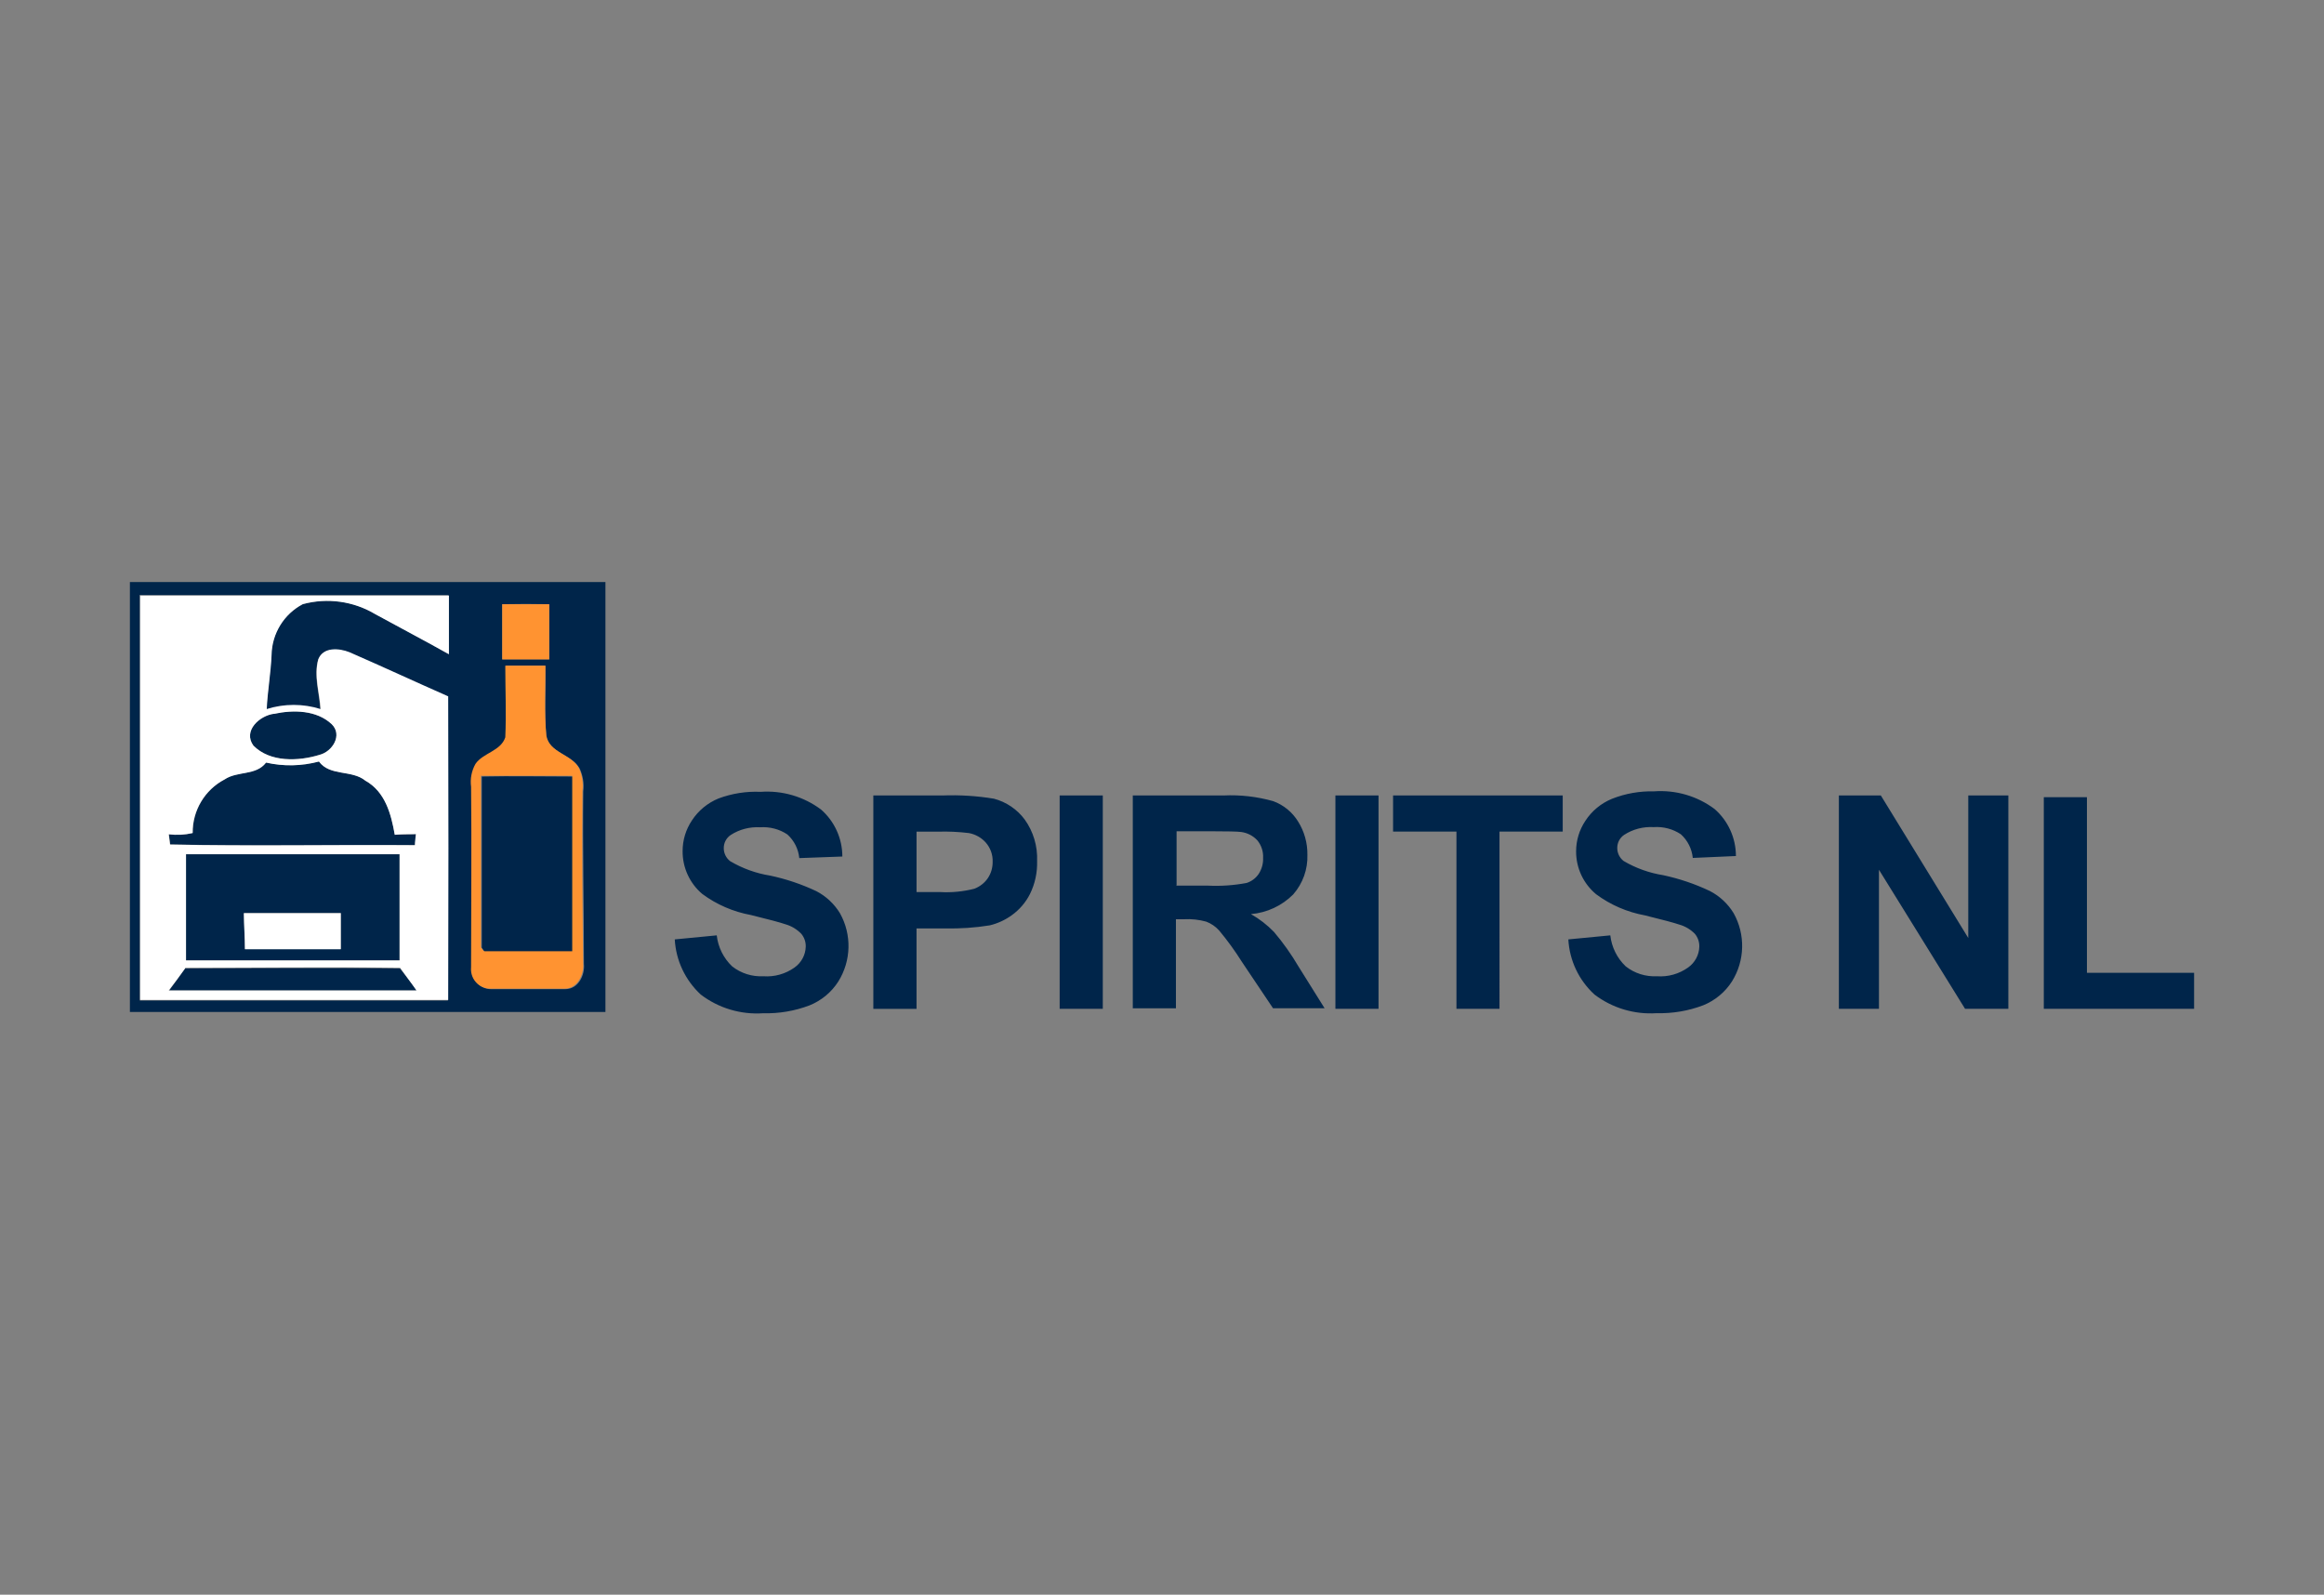
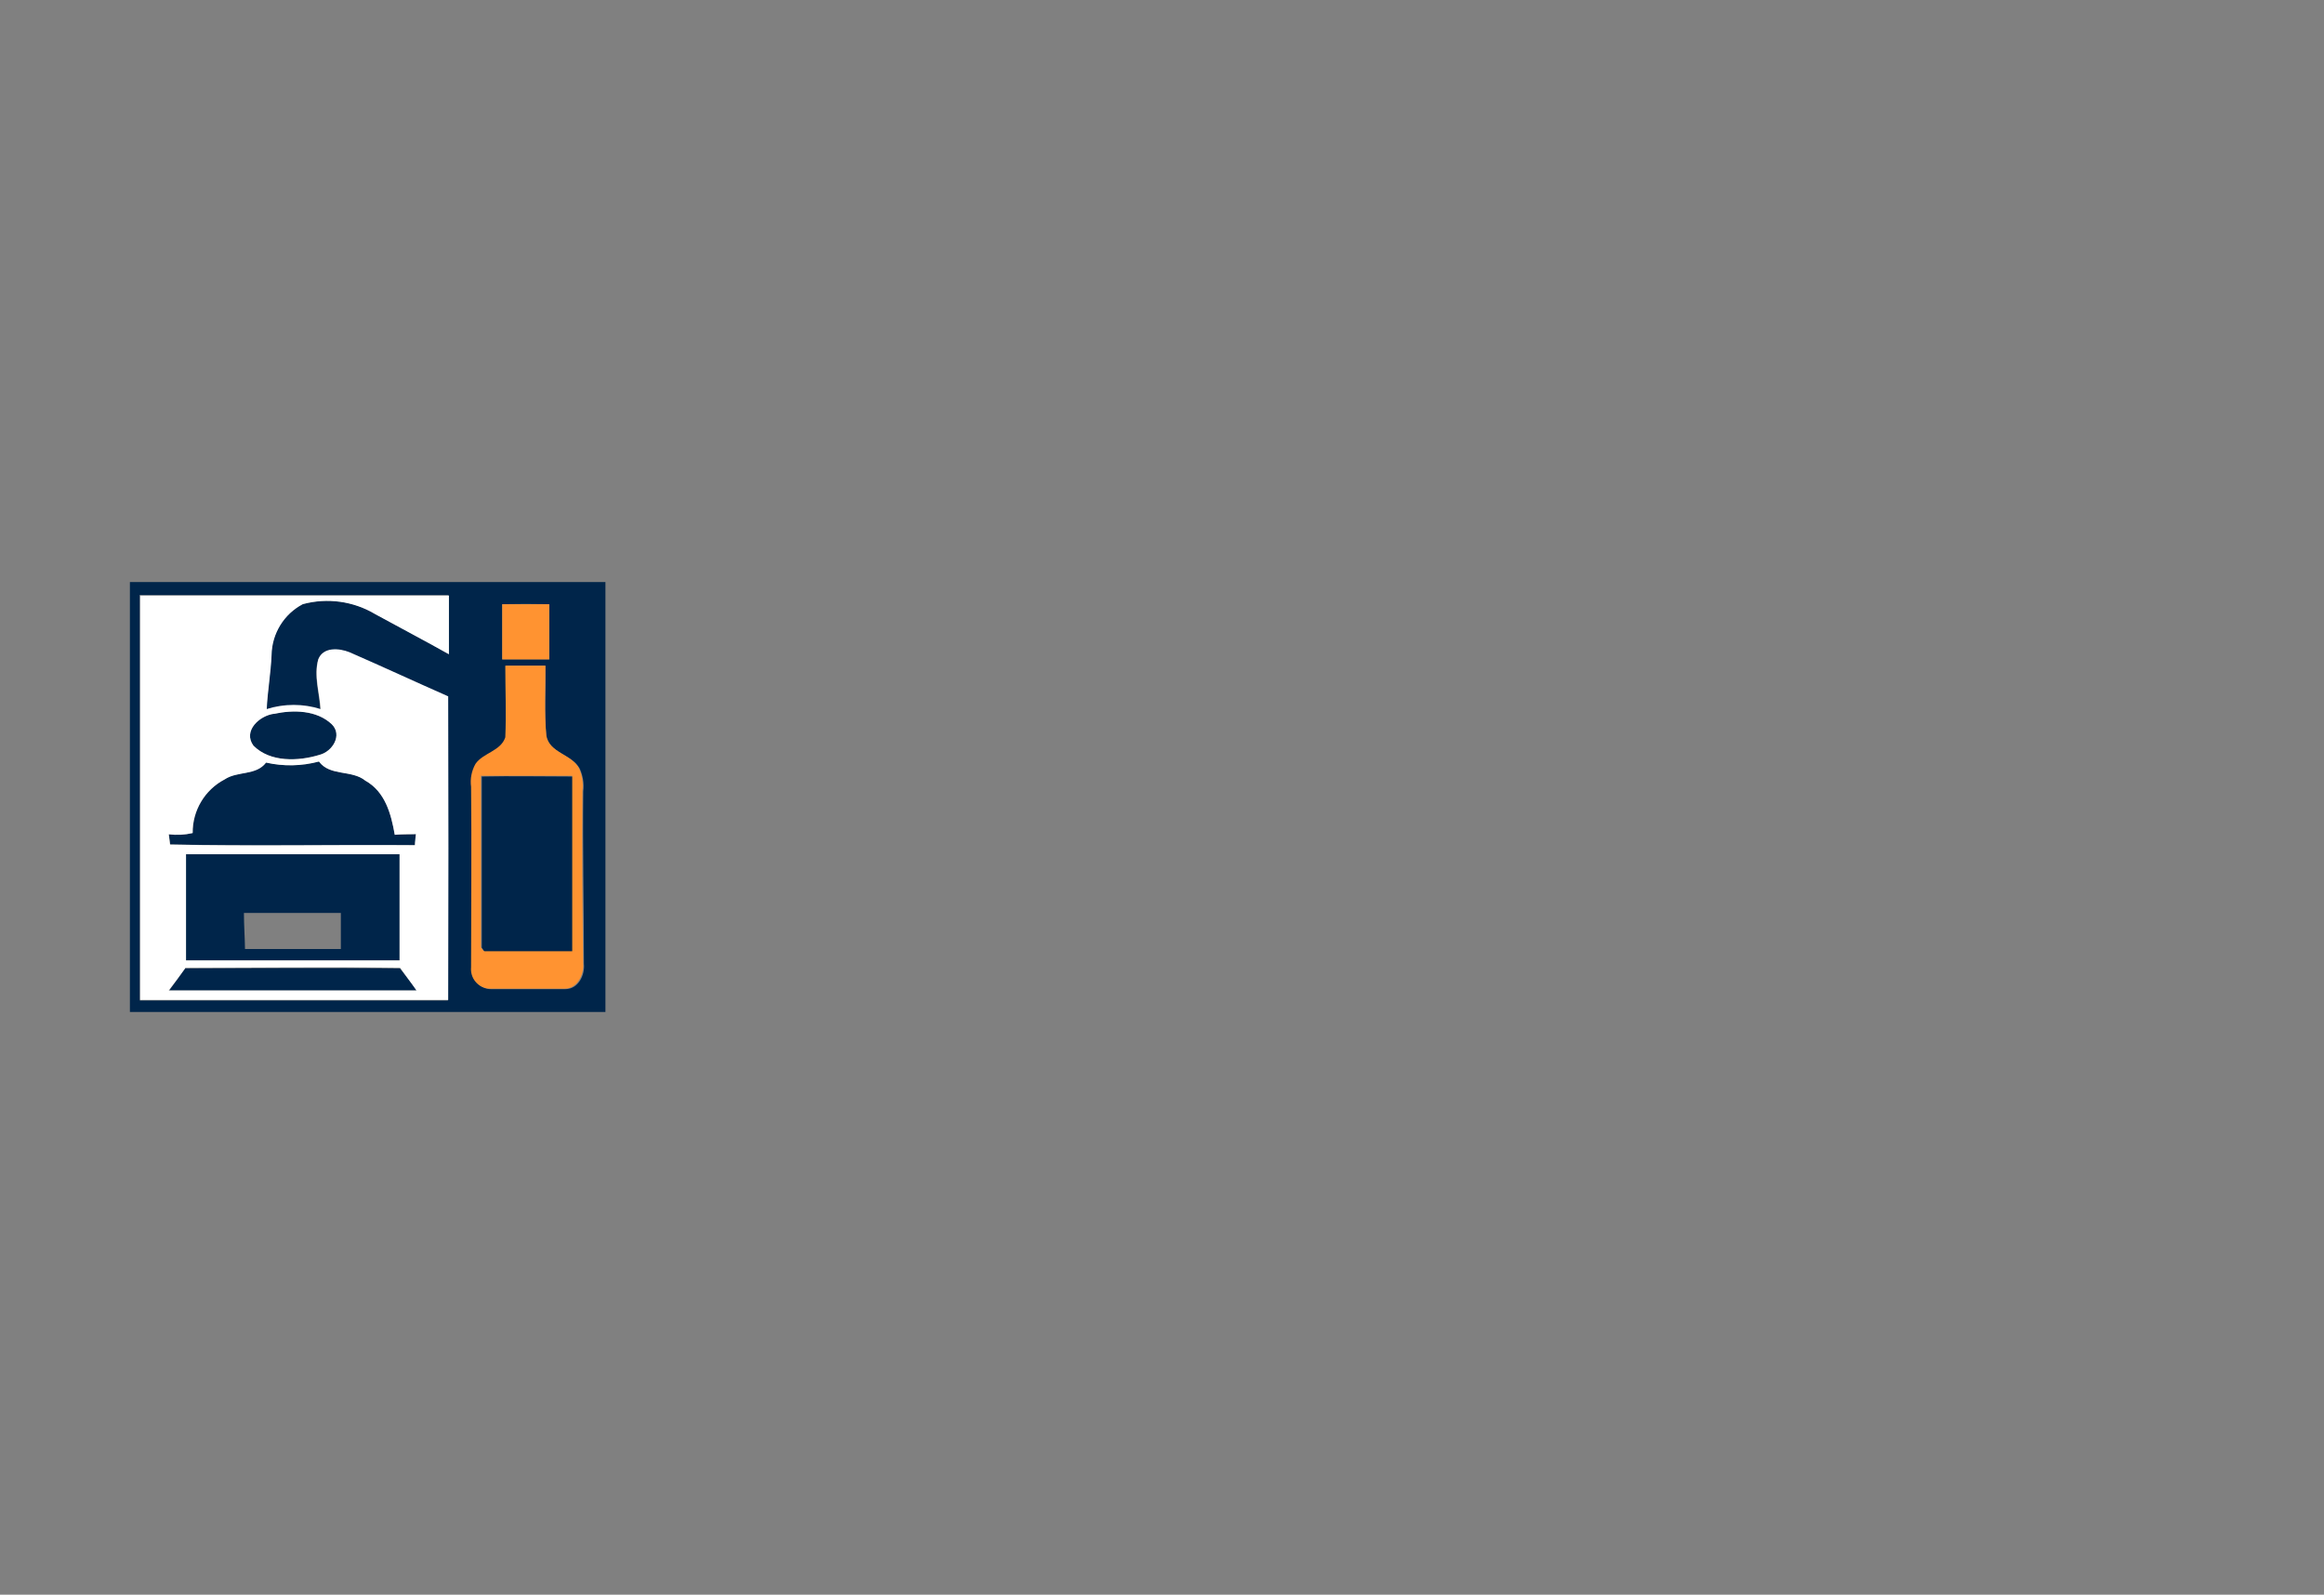
<svg xmlns="http://www.w3.org/2000/svg" version="1.0" id="katman_1" x="0px" y="0px" viewBox="0 0 2812.5 1930.1" style="enable-background:new 0 0 2812.5 1930.1;" xml:space="preserve">
  <rect x="0" y="0" width="2812.5" height="1930.1" fill="#808080" stroke="none" />
  <style type="text/css">
	.st0{fill:#00254A;}
	.st1{fill:#FFFFFF;}
	.st2{fill:#FF9331;}
</style>
  <path class="st0" d="M157.2,704.5h575.5v520.3H157.2V704.5 M169.2,720.8V1211h372.8V843.5c-40.1-17.2-80.2-35.5-119.4-53.4  c-12.4-5.3-31.7-6.7-37.7,8.4c-5.5,19.8,1.5,40.1,2.7,60.4c-21.2-6.7-44-6.7-65.2,0c1.1-22,4.9-43.8,5.9-65.9  c0.4-26,15-49.7,38.1-61.7c29.5-8.1,60.9-3.9,87.2,11.6c29.7,16.3,59.6,31.9,89.1,48.5v-71.1H168.7 M607.8,731.3v66.8h57v-66.8  c-18.9-0.4-37.8-0.4-56.8,0 M612.6,806.3c0,28.9,0.8,57.8,0,86.7c-5.3,16.7-26.7,18.4-36.1,32.2c-4.8,8.4-6.7,18.1-5.3,27.7v218.4  c-1.4,12.8,7.9,24.4,20.7,25.8c0.7,0.1,1.4,0.1,2.1,0.1h90.3c15.5,0,23.8-17,22.4-30.6c0-69.6-1.6-139.2-0.8-208.8  c1.2-9.4-0.4-19-4.4-27.7c-10-17.5-36.7-18.8-40.5-39.8c-2.5-28.1,0-56.5-1.1-84.7h-47.8" />
  <path class="st0" d="M331.8,863.9c23.1-5.1,51.6-4.5,69.7,12.6c13.4,13.4,0.8,33-14.6,37c-25.8,8-60,9.4-80.2-11.1  c-13.4-18,7.5-36.5,25.1-38.6 M322.1,923c21.1,4.7,43,4.3,63.9-1.3c13.4,18.2,40.1,9.6,56.2,23.2c23.9,13.4,31.1,40.1,35.7,65.3  c8.5,0,17.1,0,25.6-0.8c0,4.4-0.8,9-1.2,13.4c-98.7,0-197.6,1.3-296.3-0.8l-1.6-12.4c9.6,1.3,19.4,0.8,28.9-1.5  c-0.3-27.2,14.7-52.3,38.7-64.9c15.4-10.4,37.9-4.4,50-20.2 M582.7,939.9c37-0.8,73.9,0,110.9,0v212.3H586.7l-3.6-4.8V940.2   M225.1,1034h258.4v128.5H225.1v-128.4 M295.2,1105.3c0,14.4,1.1,28.9,1.3,43.3h116V1105H295.2 M224,1172.1c86.7,0,173.7-0.8,260,0  c7.2,9,13.8,17.9,20.6,26.7H204.8C211.3,1189.9,217.7,1181,224,1172.1" />
  <path class="st1" d="M169.2,720.8h374.1v71.1c-29.5-16.6-59.4-32.2-89.1-48.5c-26.4-15.8-58.1-20.2-87.8-12.2  c-22.7,12-37.1,35.4-37.7,61.1c-0.9,22-4.8,43.8-5.9,65.9c21.2-6.7,44-6.7,65.2,0c-1.2-19.9-8.3-40.1-2.7-60.4  c6-15.1,25.2-13.4,37.7-8.4c40.1,17.5,79.5,35.8,119.4,53.4c0.4,122.5,0.4,245,0,367.5H169.6V720.2 M331.8,863.9  c-17.5,2.1-38.1,20.6-25.1,38.6c20.3,20.4,54.5,19,80.2,11.1c15.4-4,27.9-23.9,14.6-37c-18.2-17.2-46.6-17.6-69.7-12.6 M321.8,923.2  c-12,15.8-34.5,9.8-50,20.2c-24.1,12.6-39,37.7-38.7,64.9c-9.5,2.2-19.2,2.7-28.9,1.5l1.6,12.4c98.7,2.1,197.6,0,296.3,0.8  c0-4.4,0.8-9,1.2-13.4c-8.5,0-17.1,0-25.6,0.8c-4.4-25.4-11.6-52.1-35.5-65.5c-16.6-13.4-42.9-5.1-56.2-23.2  c-20.9,5.6-42.8,6.1-63.9,1.3 M225.1,1034v128.4h258.5v-128.5H225.1 M224,1172.1c-6.3,8.9-12.9,17.8-19.8,26.7H504  c-6.4-9.4-13.4-18.3-19.8-27.4c-86.7-1.2-173.7,0-260,0" />
-   <path class="st1" d="M295.2,1105.3h117.2v43.6h-116c0-14.4-1.1-28.9-1.3-43.3" />
  <path class="st2" d="M607.8,731.3h56.8v66.8h-56.8V731.3 M612.3,805.7h47.8c0,28.2-1.5,56.5,1.1,84.7c3.6,21,30.3,22.3,39.3,39.1  c4,8.6,5.6,18.2,4.4,27.7c-0.8,69.6,0,139.2,0.8,208.8c1.2,13.4-6.9,30.7-22.4,30.6H593c-12.9-0.2-23.2-10.9-23-23.8  c0-0.7,0.1-1.4,0.1-2.1c0-72.8,0.8-145.6,0-218.4c-1.3-9.6,0.6-19.3,5.3-27.7c9.1-13.4,30.7-15.5,36.1-32.2c1.3-28.9,0-57.8,0-86.7   M582,939.3v207.2l3.6,4.8h106.9V939H581.6" />
-   <path class="st0" d="M816.6,1137l50.8-4.9c1.6,14.3,8.2,27.6,18.6,37.5c10.7,8.5,24.2,12.7,37.8,12c13.5,1,26.9-2.8,37.9-10.7  c8.1-5.8,13.1-15,13.4-25c0.2-5.7-1.7-11.2-5.3-15.6c-5.3-5.5-11.9-9.5-19.2-11.6c-6.1-2.1-20.1-5.9-41.8-11.2  c-21.3-3.9-41.5-12.6-58.9-25.5c-15.3-12.9-24-32-23.8-52c0-13.1,3.9-26,11.2-36.9c7.8-12,19.1-21.3,32.3-26.7  c16.2-6,33.5-8.8,50.8-8c26.2-1.9,52.2,5.7,73.2,21.4c16.4,14.3,25.8,35.1,25.8,56.9l-52.1,1.9c-1.1-11-6.2-21.2-14.4-28.6  c-9.7-6.5-21.3-9.5-33-8.7c-12.6-0.7-25.1,2.5-35.7,9.4c-5.3,3.6-8.4,9.6-8.3,16c0,6.1,2.9,11.9,7.7,15.6  c14.9,8.8,31.4,14.8,48.5,17.5c19.3,4.1,38,10.4,55.8,18.8c11.8,6.1,21.7,15.4,28.6,26.7c14.5,25.9,13.7,57.6-2,82.7  c-8.3,13-20.5,23.1-34.9,28.9c-17.9,6.8-37.1,10-56.2,9.5c-27,1.8-53.8-6.2-75.3-22.6C829.3,1186.4,818,1162.5,816.6,1137z   M1056.9,1221V962.8h83.8c20.8-0.8,41.6,0.5,62.1,3.9c14.9,3.9,28.1,12.8,37.3,25.2c10.5,14.6,15.7,32.3,15,50.2  c0.4,13.9-2.5,27.6-8.7,40.1c-5.1,10.1-12.7,18.9-21.9,25.5c-8,5.8-17.1,10-26.7,12.3c-17.9,2.9-36,4.1-54.1,3.7h-34.5v97.4h-52.2  L1056.9,1221z M1109.2,1006.5v73.2h28.6c13.9,0.8,27.8-0.6,41.3-4c6.6-2.5,12.3-6.9,16.3-12.7c4-5.9,6-12.9,5.9-20  c0.3-8.5-2.7-16.8-8.3-23.2c-5.3-6-12.5-10-20.4-11.5c-12.5-1.5-25-2.1-37.5-1.7H1109.2z M1282.4,1221V962.8h52.2V1221H1282.4z   M1370.9,1221V962.8h109.8c20.3-1,40.7,1.4,60.2,6.9c12.5,4.6,23.1,13.3,30.1,24.7c7.5,12,11.4,25.9,11.2,40.1  c0.6,17.6-5.5,34.7-17.1,48c-13.7,13.8-31.8,22.2-51.2,23.9c10.3,5.8,19.7,13.1,27.9,21.6c11.1,13.1,21,27.1,29.7,41.9l31.5,50.4  h-62.4l-37.7-56.2c-8.3-13.2-17.5-25.9-27.5-37.9c-4.3-4.8-9.6-8.4-15.6-10.7c-8.7-2.4-17.7-3.4-26.7-2.9h-10v107.8h-52.2V1221z   M1423.1,1071.9h38.6c15.7,0.8,31.4-0.3,46.9-3.2c6-1.9,11.2-5.8,14.7-11c3.7-5.8,5.6-12.5,5.3-19.4c0.4-7.7-2.1-15.2-6.9-21.1  c-5.1-5.6-12.1-9.2-19.6-10.2c-4.3-0.6-17-0.9-38.1-0.9h-40.1v65.5L1423.1,1071.9z M1616.1,1221V962.8h52.2V1221H1616.1z   M1762.6,1221v-214.5h-76.7v-43.7h205.3v43.7h-76.5V1221h-52.2H1762.6z M1898,1137l50.8-4.9c1.6,14.3,8.2,27.6,18.6,37.5  c10.7,8.5,24.2,12.7,37.8,12c13.5,1,26.9-2.8,37.9-10.7c8.1-5.8,13.1-15,13.4-25c0.2-5.7-1.7-11.2-5.3-15.6  c-5.2-5.3-11.7-9.2-18.8-11.2c-6.1-2.1-20.1-5.9-41.8-11.2c-21.3-3.9-41.5-12.6-58.9-25.5c-15.5-12.8-24.4-31.9-24.3-52  c0-13.1,3.9-26,11.2-36.9c7.8-12,19.1-21.3,32.3-26.7c16.2-6.4,33.5-9.4,50.9-9c26.2-1.9,52.2,5.7,73.2,21.4  c16.4,14.3,25.8,35.1,25.8,56.9l-52.2,2.3c-1.1-11-6.2-21.2-14.4-28.6c-9.7-6.5-21.3-9.5-33-8.7c-12.6-0.7-25.1,2.5-35.7,9.4  c-5.3,3.6-8.4,9.6-8.3,16c0,6.1,2.9,11.9,7.7,15.6c14.8,8.7,31,14.5,48,17.2c19.5,4.2,38.5,10.6,56.5,19.2  c11.8,6.1,21.7,15.4,28.6,26.7c14.5,25.9,13.7,57.6-2,82.7c-8.3,13-20.5,23.1-34.9,28.9c-17.9,6.8-37.1,10-56.2,9.5  c-27,1.8-53.8-6.2-75.3-22.6C1910.7,1186.4,1899.4,1162.5,1898,1137L1898,1137z M2225.4,1221V962.8h50.8l105.8,172.5V962.8h48.5  V1221h-52.4l-104.2-168.3V1221H2225.4z M2473.4,1221V964.9h52.2v212.5h129.7v43.6H2473.4z" />
</svg>